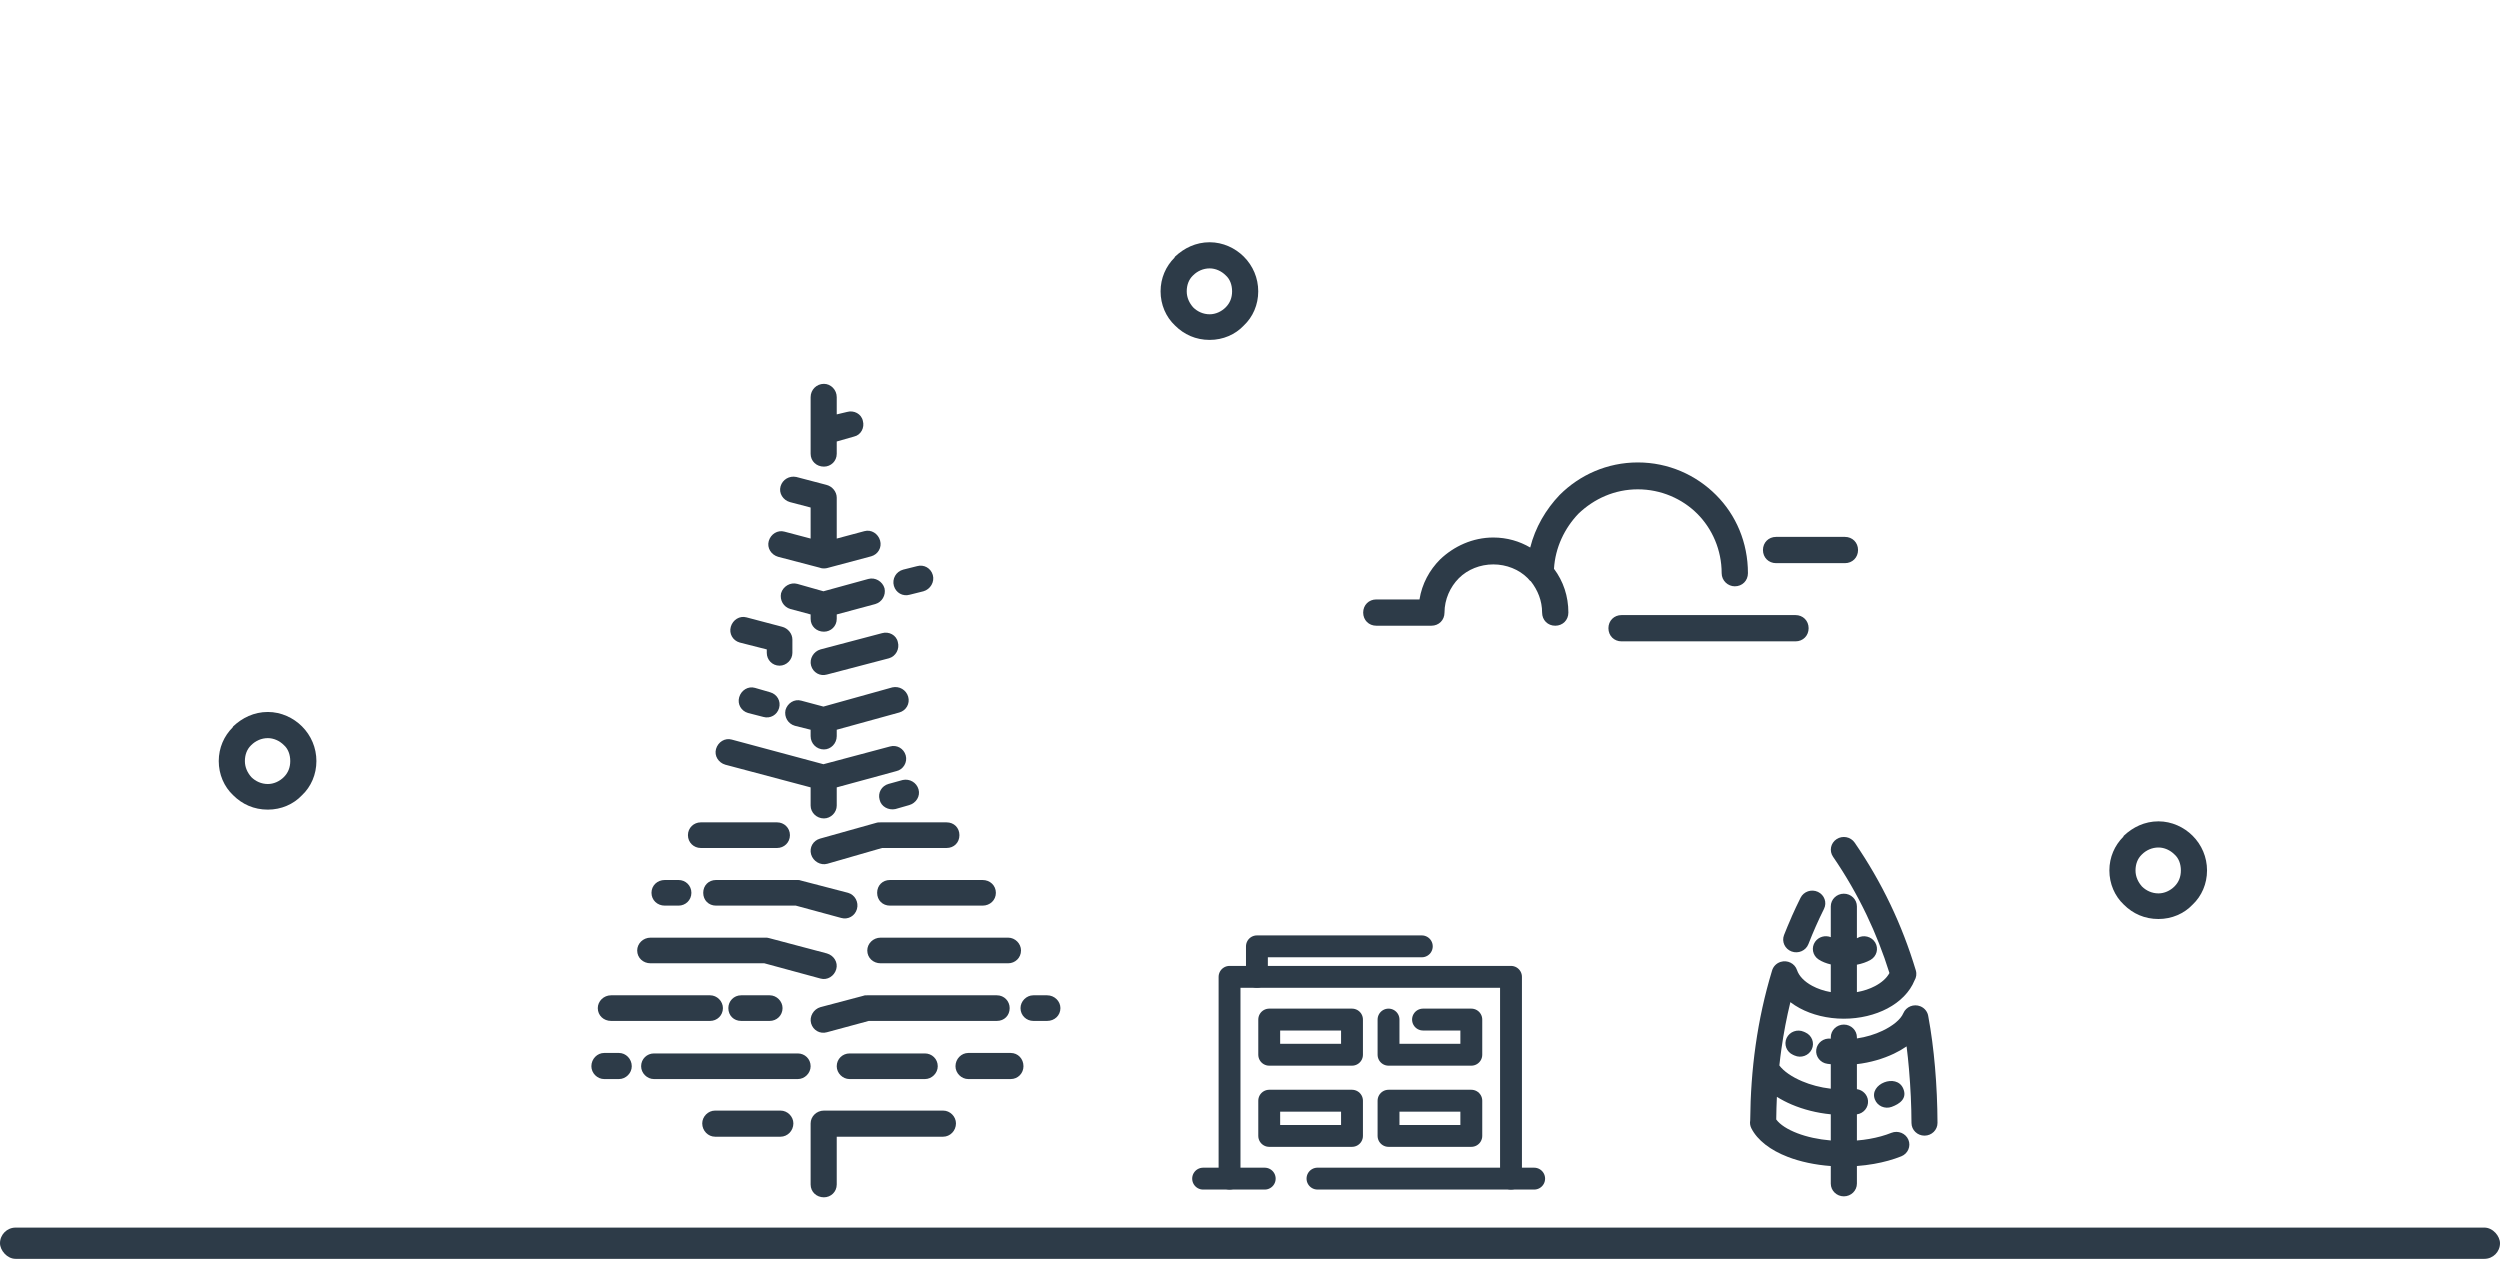
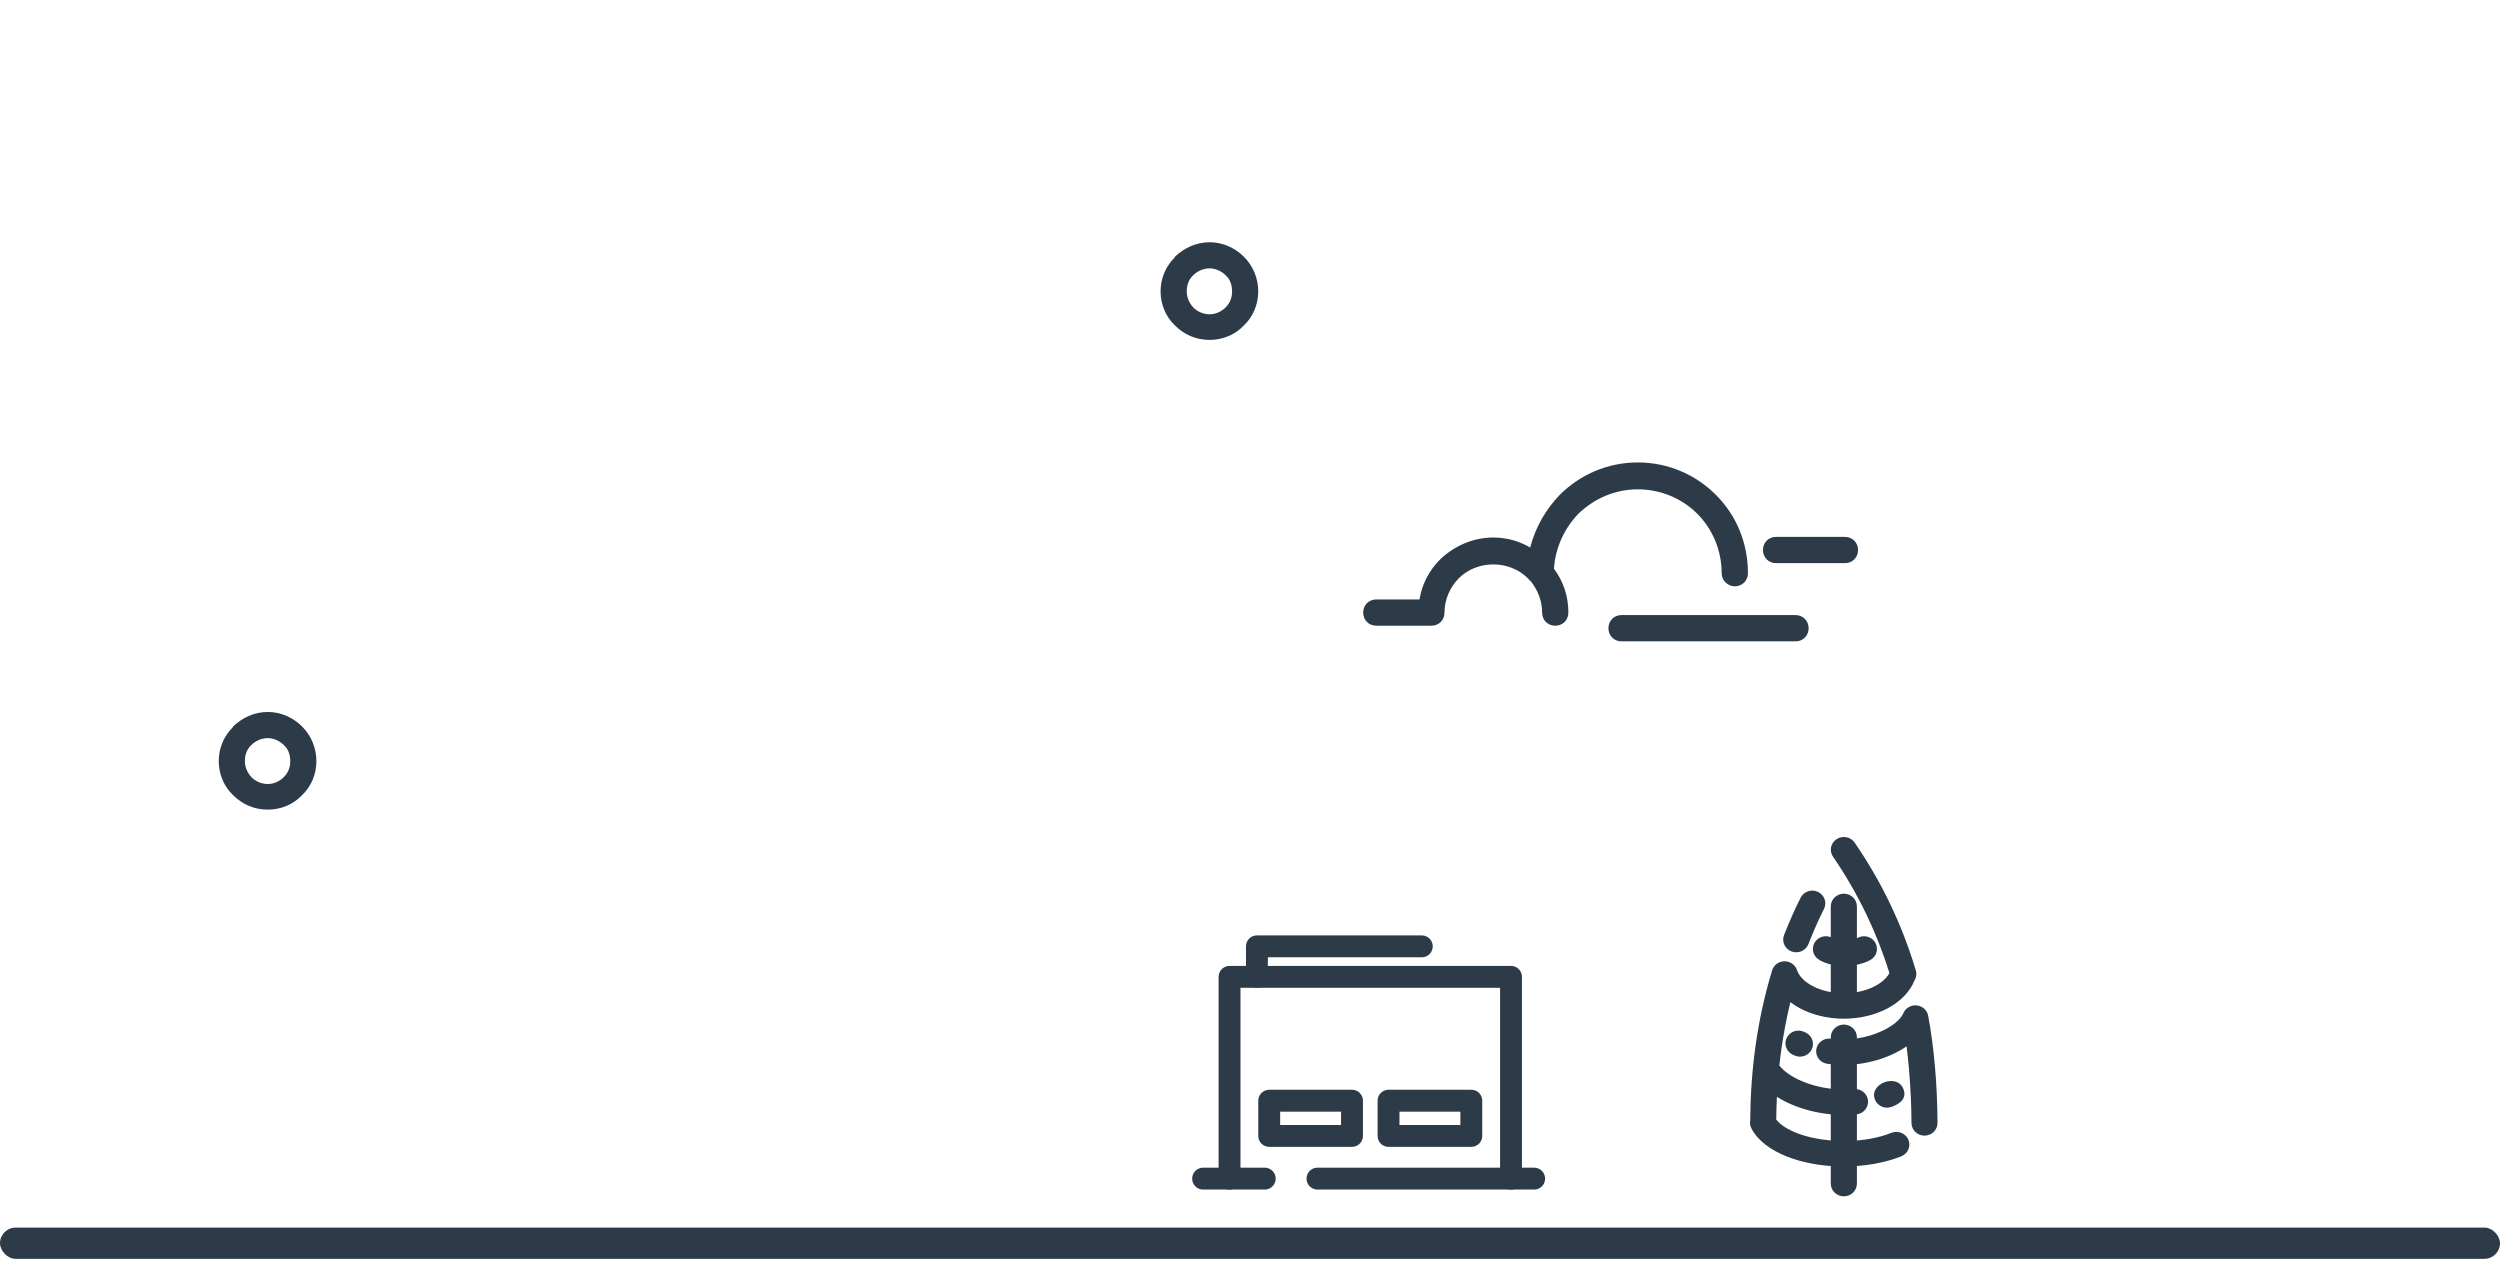
<svg xmlns="http://www.w3.org/2000/svg" width="160" height="81" viewBox="0 0 160 81" fill="none">
  <rect y="78.566" width="160" height="2" rx="1" fill="#2D3B48" />
  <path d="M84.319 75.431H96.704V62.518H78.691V75.431" stroke="#2D3B48" stroke-width="1.4" stroke-linecap="round" stroke-linejoin="round" />
  <path d="M90.995 60.566H80.443V62.517" stroke="#2D3B48" stroke-width="1.4" stroke-linecap="round" stroke-linejoin="round" />
-   <path fill-rule="evenodd" clip-rule="evenodd" d="M81.23 65.252H86.528V67.503H81.23V65.252Z" stroke="#2D3B48" stroke-width="1.4" stroke-linecap="round" stroke-linejoin="round" />
-   <path d="M91.073 65.252H94.164V67.503H88.866V65.252" stroke="#2D3B48" stroke-width="1.4" stroke-linecap="round" stroke-linejoin="round" />
  <path fill-rule="evenodd" clip-rule="evenodd" d="M81.23 70.445H86.528V72.698H81.23V70.445Z" stroke="#2D3B48" stroke-width="1.4" stroke-linecap="round" stroke-linejoin="round" />
  <path fill-rule="evenodd" clip-rule="evenodd" d="M88.866 70.445H94.164V72.698H88.866V70.445Z" stroke="#2D3B48" stroke-width="1.4" stroke-linecap="round" stroke-linejoin="round" />
  <path d="M80.942 75.432H77" stroke="#2D3B48" stroke-width="1.4" stroke-linecap="round" stroke-linejoin="round" />
  <path d="M96.703 75.432H98.186" stroke="#2D3B48" stroke-width="1.4" stroke-linecap="round" stroke-linejoin="round" />
  <path d="M115.447 66.032C115.029 65.846 114.535 66.025 114.344 66.433C114.153 66.841 114.337 67.323 114.755 67.51L114.852 67.553C115.27 67.74 115.764 67.56 115.955 67.152C116.146 66.744 115.962 66.262 115.544 66.076L115.447 66.032ZM117.17 59.978C116.814 59.836 116.393 59.95 116.167 60.273C115.908 60.644 116.006 61.15 116.386 61.403C116.602 61.547 116.873 61.654 117.17 61.723V63.495C116.729 63.417 116.325 63.279 115.982 63.094C115.494 62.831 115.14 62.479 115.008 62.084C114.866 61.657 114.395 61.423 113.957 61.562C113.675 61.651 113.476 61.873 113.407 62.134C112.935 63.691 112.59 65.275 112.361 66.892C112.139 68.458 112.026 70.061 112.013 71.707C111.983 71.872 112.004 72.048 112.086 72.209C112.478 72.983 113.317 73.617 114.421 74.042C115.214 74.347 116.158 74.552 117.17 74.626V75.751C117.17 76.201 117.545 76.566 118.006 76.566C118.468 76.566 118.842 76.201 118.842 75.751V74.625C119.214 74.597 119.579 74.551 119.935 74.489C120.57 74.378 121.161 74.213 121.683 74.004C122.108 73.834 122.311 73.359 122.137 72.944C121.962 72.529 121.475 72.331 121.049 72.501C120.633 72.668 120.157 72.8 119.641 72.89C119.387 72.935 119.12 72.969 118.842 72.991V71.318C119.273 71.257 119.588 70.878 119.553 70.448C119.522 70.062 119.219 69.759 118.842 69.706V68.105C119.695 68.007 120.515 67.766 121.214 67.433C121.504 67.295 121.775 67.139 122.022 66.969C122.081 67.439 122.132 67.924 122.174 68.415C122.277 69.598 122.331 70.782 122.335 71.872C122.337 72.321 122.711 72.683 123.171 72.681C123.631 72.68 124.002 72.314 124 71.866C123.995 70.69 123.942 69.46 123.839 68.281C123.743 67.172 123.601 66.07 123.412 65.054C123.376 64.774 123.191 64.519 122.904 64.403C122.479 64.231 121.991 64.428 121.814 64.843C121.642 65.247 121.147 65.651 120.483 65.968C119.996 66.2 119.433 66.373 118.842 66.46V66.388C118.842 65.938 118.468 65.573 118.006 65.573C117.545 65.573 117.17 65.938 117.17 66.388V66.474C116.714 66.417 116.298 66.733 116.24 67.177C116.182 67.622 116.506 68.029 116.962 68.085C117.033 68.094 117.103 68.102 117.17 68.109V69.677C116.502 69.599 115.875 69.429 115.335 69.2C114.671 68.918 114.155 68.56 113.879 68.189C113.918 67.829 113.962 67.471 114.013 67.115C114.155 66.11 114.345 65.118 114.584 64.139C114.767 64.278 114.966 64.406 115.179 64.521C115.968 64.947 116.957 65.197 118.006 65.197C119.037 65.197 120.01 64.955 120.794 64.542C121.606 64.113 122.227 63.493 122.529 62.749C122.643 62.562 122.68 62.33 122.612 62.104C122.171 60.638 121.628 59.226 120.979 57.87C120.332 56.515 119.572 55.2 118.698 53.927C118.442 53.554 117.925 53.454 117.543 53.704C117.16 53.953 117.058 54.459 117.314 54.831C118.129 56.018 118.845 57.261 119.465 58.558C120.041 59.762 120.527 61.001 120.924 62.273C120.751 62.597 120.427 62.885 120.004 63.108C119.666 63.287 119.272 63.419 118.842 63.495V61.741C119.165 61.678 119.468 61.574 119.716 61.432C120.112 61.205 120.245 60.707 120.013 60.32C119.78 59.934 119.27 59.804 118.874 60.031L118.842 60.048V58.011C118.842 57.561 118.468 57.196 118.006 57.196C117.545 57.196 117.17 57.561 117.17 58.011V59.978V59.978ZM117.17 71.316V72.99C116.372 72.923 115.639 72.761 115.028 72.526C114.402 72.285 113.925 71.981 113.679 71.647C113.684 71.16 113.698 70.677 113.721 70.197C114.01 70.379 114.328 70.545 114.669 70.69C115.408 71.004 116.265 71.229 117.17 71.316ZM119.991 70.365C120.154 70.786 120.635 70.998 121.065 70.84C121.58 70.652 122.087 70.301 121.8 69.653C121.369 68.679 119.607 69.369 119.991 70.365H119.991ZM116.737 58.166C116.937 57.761 116.763 57.275 116.348 57.08C115.934 56.885 115.435 57.054 115.235 57.459C115.033 57.864 114.848 58.257 114.68 58.637L114.679 58.637C114.669 58.66 114.66 58.684 114.652 58.708C114.472 59.117 114.314 59.495 114.178 59.843C114.014 60.263 114.231 60.734 114.661 60.894C115.092 61.054 115.575 60.843 115.739 60.422C116.042 59.645 116.365 58.914 116.737 58.166L116.737 58.166Z" fill="#2D3B48" />
-   <path d="M53.551 34.468V31.851C53.551 31.472 53.267 31.125 52.889 31.031L50.965 30.526C50.524 30.432 50.083 30.684 49.956 31.125C49.83 31.567 50.114 32.008 50.556 32.134L51.88 32.481V34.468L50.209 34.026C49.767 33.9 49.326 34.184 49.2 34.626C49.074 35.067 49.357 35.508 49.799 35.635L52.448 36.328C52.605 36.391 52.763 36.391 52.921 36.36L55.759 35.603C56.2 35.477 56.452 35.035 56.326 34.594C56.2 34.153 55.759 33.869 55.317 33.995L53.551 34.468ZM51.88 29.044C51.88 29.517 52.258 29.864 52.731 29.864C53.173 29.864 53.551 29.517 53.551 29.044V28.256L54.655 27.941C55.096 27.846 55.349 27.373 55.222 26.931C55.128 26.49 54.655 26.238 54.213 26.364L53.551 26.521V25.418C53.551 24.945 53.173 24.566 52.731 24.566C52.258 24.566 51.88 24.945 51.88 25.418V29.044ZM51.88 47.113C51.88 47.586 52.258 47.964 52.731 47.964C53.173 47.964 53.551 47.586 53.551 47.113V46.703L57.556 45.599C57.997 45.473 58.25 45.032 58.124 44.59C57.997 44.149 57.556 43.896 57.114 43.991L52.7 45.221L51.281 44.842C50.839 44.716 50.398 45 50.272 45.441C50.177 45.883 50.429 46.324 50.871 46.45L51.88 46.703V47.113ZM39.614 69.06C40.055 69.06 40.433 68.681 40.433 68.24C40.433 67.767 40.055 67.389 39.614 67.389H38.667C38.226 67.389 37.848 67.767 37.848 68.24C37.848 68.681 38.226 69.06 38.667 69.06H39.614ZM58.187 51.527C58.628 51.401 58.912 50.96 58.786 50.518C58.66 50.077 58.218 49.825 57.777 49.919L56.862 50.172C56.421 50.298 56.169 50.739 56.295 51.181C56.389 51.622 56.862 51.874 57.304 51.78L58.187 51.527ZM51.88 51.559C51.88 52 52.258 52.379 52.731 52.379C53.173 52.379 53.551 52 53.551 51.559V50.392L57.367 49.352C57.808 49.257 58.092 48.784 57.966 48.343C57.84 47.901 57.398 47.649 56.957 47.775L52.7 48.91L46.835 47.334C46.393 47.207 45.952 47.491 45.826 47.933C45.7 48.374 45.983 48.816 46.425 48.942L51.88 50.392V51.559ZM45.763 71.078C45.321 71.078 44.943 71.456 44.943 71.898C44.943 72.371 45.321 72.749 45.763 72.749H49.956C50.398 72.749 50.776 72.371 50.776 71.898C50.776 71.456 50.398 71.078 49.956 71.078H45.763ZM56.011 38.662C56.452 38.536 56.705 38.094 56.61 37.653C56.484 37.211 56.011 36.928 55.569 37.054L52.7 37.842L51.029 37.369C50.587 37.243 50.114 37.527 49.988 37.968C49.893 38.41 50.146 38.851 50.587 38.977L51.88 39.324V39.608C51.88 40.081 52.258 40.428 52.731 40.428C53.173 40.428 53.551 40.081 53.551 39.608V39.324L56.011 38.662ZM48.853 45.883C49.294 46.009 49.736 45.757 49.862 45.315C49.988 44.874 49.736 44.432 49.294 44.306L48.317 44.023C47.875 43.896 47.434 44.18 47.308 44.622C47.181 45.063 47.434 45.505 47.875 45.631L48.853 45.883ZM64.525 61.65C64.966 61.65 65.345 61.303 65.345 60.83C65.345 60.388 64.966 60.01 64.525 60.01H56.358C55.885 60.01 55.506 60.388 55.506 60.83C55.506 61.303 55.885 61.65 56.358 61.65H64.525ZM52.511 62.627C52.952 62.753 53.394 62.469 53.52 62.028C53.646 61.587 53.362 61.145 52.921 61.019L49.231 60.041C49.137 60.01 49.074 60.01 49.01 60.01H41.632C41.159 60.01 40.78 60.388 40.78 60.83C40.78 61.303 41.159 61.65 41.632 61.65H48.916L52.511 62.627ZM64.683 69.06C65.156 69.06 65.502 68.681 65.502 68.24C65.502 67.767 65.156 67.389 64.683 67.389H61.971C61.529 67.389 61.151 67.767 61.151 68.24C61.151 68.681 61.529 69.06 61.971 69.06H64.683ZM59.196 69.06C59.637 69.06 60.016 68.681 60.016 68.24C60.016 67.767 59.637 67.42 59.196 67.42H54.371C53.93 67.42 53.551 67.767 53.551 68.24C53.551 68.681 53.93 69.06 54.371 69.06H59.196ZM51.06 69.06C51.502 69.06 51.88 68.681 51.88 68.24C51.88 67.767 51.502 67.42 51.06 67.42H41.852C41.411 67.42 41.032 67.767 41.032 68.24C41.032 68.681 41.411 69.06 41.852 69.06H51.06ZM49.263 65.339C49.704 65.339 50.083 64.992 50.083 64.519C50.083 64.078 49.704 63.699 49.263 63.699H47.434C46.961 63.699 46.614 64.078 46.614 64.519C46.614 64.992 46.961 65.339 47.434 65.339H49.263ZM45.447 65.339C45.889 65.339 46.267 64.992 46.267 64.519C46.267 64.078 45.889 63.699 45.447 63.699H39.109C38.636 63.699 38.258 64.078 38.258 64.519C38.258 64.992 38.636 65.339 39.109 65.339H45.447ZM67.016 65.339C67.489 65.339 67.867 64.992 67.867 64.519C67.867 64.078 67.489 63.699 67.016 63.699H66.133C65.692 63.699 65.313 64.078 65.313 64.519C65.313 64.992 65.692 65.339 66.133 65.339H67.016ZM63.8 65.339C64.273 65.339 64.619 64.992 64.619 64.519C64.619 64.078 64.273 63.699 63.8 63.699H55.506C55.412 63.699 55.317 63.699 55.254 63.731L52.511 64.456C52.069 64.582 51.785 65.055 51.911 65.497C52.038 65.938 52.479 66.19 52.921 66.064L55.601 65.339H63.8ZM60.362 72.749C60.804 72.749 61.182 72.371 61.182 71.898C61.182 71.456 60.804 71.078 60.362 71.078H52.731C52.258 71.078 51.88 71.456 51.88 71.898C51.88 71.929 51.88 71.961 51.88 71.993V75.808C51.88 76.281 52.258 76.628 52.731 76.628C53.173 76.628 53.551 76.281 53.551 75.808V72.749H60.362ZM62.885 57.96C63.358 57.96 63.736 57.613 63.736 57.14C63.736 56.667 63.358 56.32 62.885 56.32H56.957C56.484 56.32 56.137 56.667 56.137 57.14C56.137 57.613 56.484 57.96 56.957 57.96H62.885ZM53.835 58.748C54.276 58.875 54.718 58.622 54.844 58.181C54.97 57.739 54.718 57.266 54.276 57.14L51.249 56.352C51.186 56.32 51.123 56.32 51.06 56.32H45.826C45.353 56.32 45.006 56.667 45.006 57.14C45.006 57.613 45.353 57.96 45.826 57.96H50.934L53.835 58.748ZM43.429 57.96C43.87 57.96 44.249 57.613 44.249 57.14C44.249 56.667 43.87 56.32 43.429 56.32H42.546C42.073 56.32 41.695 56.667 41.695 57.14C41.695 57.613 42.073 57.96 42.546 57.96H43.429ZM56.894 42.13C57.335 42.004 57.587 41.531 57.461 41.09C57.367 40.648 56.894 40.396 56.452 40.522L52.511 41.563C52.069 41.689 51.785 42.162 51.911 42.603C52.038 43.045 52.479 43.297 52.921 43.171L56.894 42.13ZM49.074 41.784C49.074 42.225 49.42 42.603 49.893 42.603C50.335 42.603 50.713 42.225 50.713 41.784V40.932C50.713 40.554 50.429 40.207 50.051 40.112L47.781 39.513C47.339 39.387 46.898 39.671 46.772 40.112C46.645 40.554 46.898 40.995 47.339 41.121L49.074 41.563V41.784ZM59.101 37.842C59.543 37.716 59.826 37.243 59.7 36.801C59.574 36.36 59.133 36.108 58.691 36.234L57.808 36.455C57.335 36.581 57.083 37.054 57.209 37.495C57.335 37.937 57.777 38.189 58.218 38.063L59.101 37.842ZM60.583 54.271C61.056 54.271 61.403 53.924 61.403 53.451C61.403 52.978 61.056 52.631 60.583 52.631H56.358C56.263 52.631 56.169 52.631 56.074 52.663L52.479 53.672C52.038 53.798 51.785 54.239 51.911 54.681C52.038 55.122 52.511 55.406 52.952 55.28L56.452 54.271H60.583ZM49.736 54.271C50.177 54.271 50.556 53.924 50.556 53.451C50.556 52.978 50.177 52.631 49.736 52.631H44.848C44.407 52.631 44.028 52.978 44.028 53.451C44.028 53.924 44.407 54.271 44.848 54.271H49.736Z" fill="#2D3B48" />
  <path d="M77.419 20.114C77.795 20.114 78.171 19.944 78.444 19.67C78.717 19.397 78.854 19.056 78.854 18.646C78.854 18.236 78.717 17.86 78.444 17.621C78.171 17.348 77.795 17.177 77.419 17.177C77.01 17.177 76.634 17.348 76.361 17.621L76.326 17.655C76.087 17.895 75.951 18.236 75.951 18.646C75.951 19.056 76.121 19.397 76.361 19.67C76.634 19.944 77.01 20.114 77.419 20.114ZM79.605 20.831C79.059 21.412 78.273 21.754 77.419 21.754C76.531 21.754 75.78 21.412 75.199 20.831C74.619 20.285 74.277 19.5 74.277 18.646C74.277 17.792 74.619 17.041 75.165 16.494L75.199 16.426C75.78 15.88 76.531 15.504 77.419 15.504C78.273 15.504 79.059 15.88 79.605 16.426C80.186 17.007 80.527 17.792 80.527 18.646C80.527 19.5 80.186 20.285 79.605 20.831Z" fill="#2D3B48" />
  <path d="M17.142 50.177C17.518 50.177 17.893 50.006 18.166 49.733C18.44 49.46 18.576 49.118 18.576 48.708C18.576 48.298 18.44 47.923 18.166 47.684C17.893 47.411 17.518 47.24 17.142 47.24C16.732 47.24 16.357 47.411 16.083 47.684L16.049 47.718C15.81 47.957 15.673 48.298 15.673 48.708C15.673 49.118 15.844 49.46 16.083 49.733C16.357 50.006 16.732 50.177 17.142 50.177ZM19.328 50.894C18.781 51.475 17.996 51.816 17.142 51.816C16.254 51.816 15.503 51.475 14.922 50.894C14.341 50.348 14 49.562 14 48.708C14 47.855 14.341 47.103 14.888 46.557L14.922 46.489C15.503 45.942 16.254 45.566 17.142 45.566C17.996 45.566 18.781 45.942 19.328 46.489C19.908 47.069 20.25 47.855 20.25 48.708C20.25 49.562 19.908 50.348 19.328 50.894Z" fill="#2D3B48" />
-   <path d="M138.142 57.177C138.518 57.177 138.893 57.006 139.166 56.733C139.44 56.46 139.576 56.118 139.576 55.708C139.576 55.298 139.44 54.923 139.166 54.684C138.893 54.411 138.518 54.24 138.142 54.24C137.732 54.24 137.356 54.411 137.083 54.684L137.049 54.718C136.81 54.957 136.673 55.298 136.673 55.708C136.673 56.118 136.844 56.46 137.083 56.733C137.356 57.006 137.732 57.177 138.142 57.177ZM140.328 57.894C139.781 58.475 138.996 58.816 138.142 58.816C137.254 58.816 136.503 58.475 135.922 57.894C135.342 57.348 135 56.562 135 55.708C135 54.855 135.342 54.103 135.888 53.557L135.922 53.489C136.503 52.942 137.254 52.566 138.142 52.566C138.996 52.566 139.781 52.942 140.328 53.489C140.908 54.069 141.25 54.855 141.25 55.708C141.25 56.562 140.908 57.348 140.328 57.894Z" fill="#2D3B48" />
  <path d="M100.376 39.205C100.376 39.686 100.016 40.046 99.535 40.046C99.055 40.046 98.695 39.686 98.695 39.205C98.695 38.445 98.414 37.764 97.974 37.203C97.894 37.163 97.854 37.083 97.774 37.003C97.213 36.443 96.412 36.122 95.572 36.122C94.731 36.122 93.93 36.443 93.369 37.003C92.809 37.564 92.448 38.364 92.448 39.205C92.448 39.686 92.088 40.046 91.608 40.046H88.084C87.603 40.046 87.243 39.686 87.243 39.205C87.243 38.725 87.603 38.364 88.084 38.364H90.847C91.007 37.364 91.487 36.483 92.168 35.802C93.049 34.961 94.25 34.401 95.572 34.401C96.452 34.401 97.253 34.641 97.934 35.041C98.254 33.76 98.935 32.599 99.816 31.678C101.097 30.396 102.859 29.596 104.821 29.596C106.783 29.596 108.544 30.396 109.826 31.678C111.107 32.959 111.868 34.721 111.868 36.683C111.868 37.163 111.507 37.524 111.027 37.524C110.587 37.524 110.186 37.163 110.186 36.683C110.186 35.201 109.586 33.84 108.625 32.879C107.664 31.918 106.302 31.317 104.821 31.317C103.339 31.317 102.018 31.918 101.017 32.879C100.136 33.8 99.535 35.041 99.455 36.403C100.056 37.203 100.376 38.164 100.376 39.205ZM118.074 34.361C118.554 34.361 118.915 34.721 118.915 35.201C118.915 35.682 118.554 36.042 118.074 36.042H113.67C113.189 36.042 112.829 35.682 112.829 35.201C112.829 34.721 113.189 34.361 113.67 34.361H118.074ZM114.911 39.365C115.391 39.365 115.752 39.726 115.752 40.206C115.752 40.687 115.391 41.047 114.911 41.047H103.78C103.299 41.047 102.939 40.687 102.939 40.206C102.939 39.726 103.299 39.365 103.78 39.365H114.911Z" fill="#2D3B48" />
</svg>